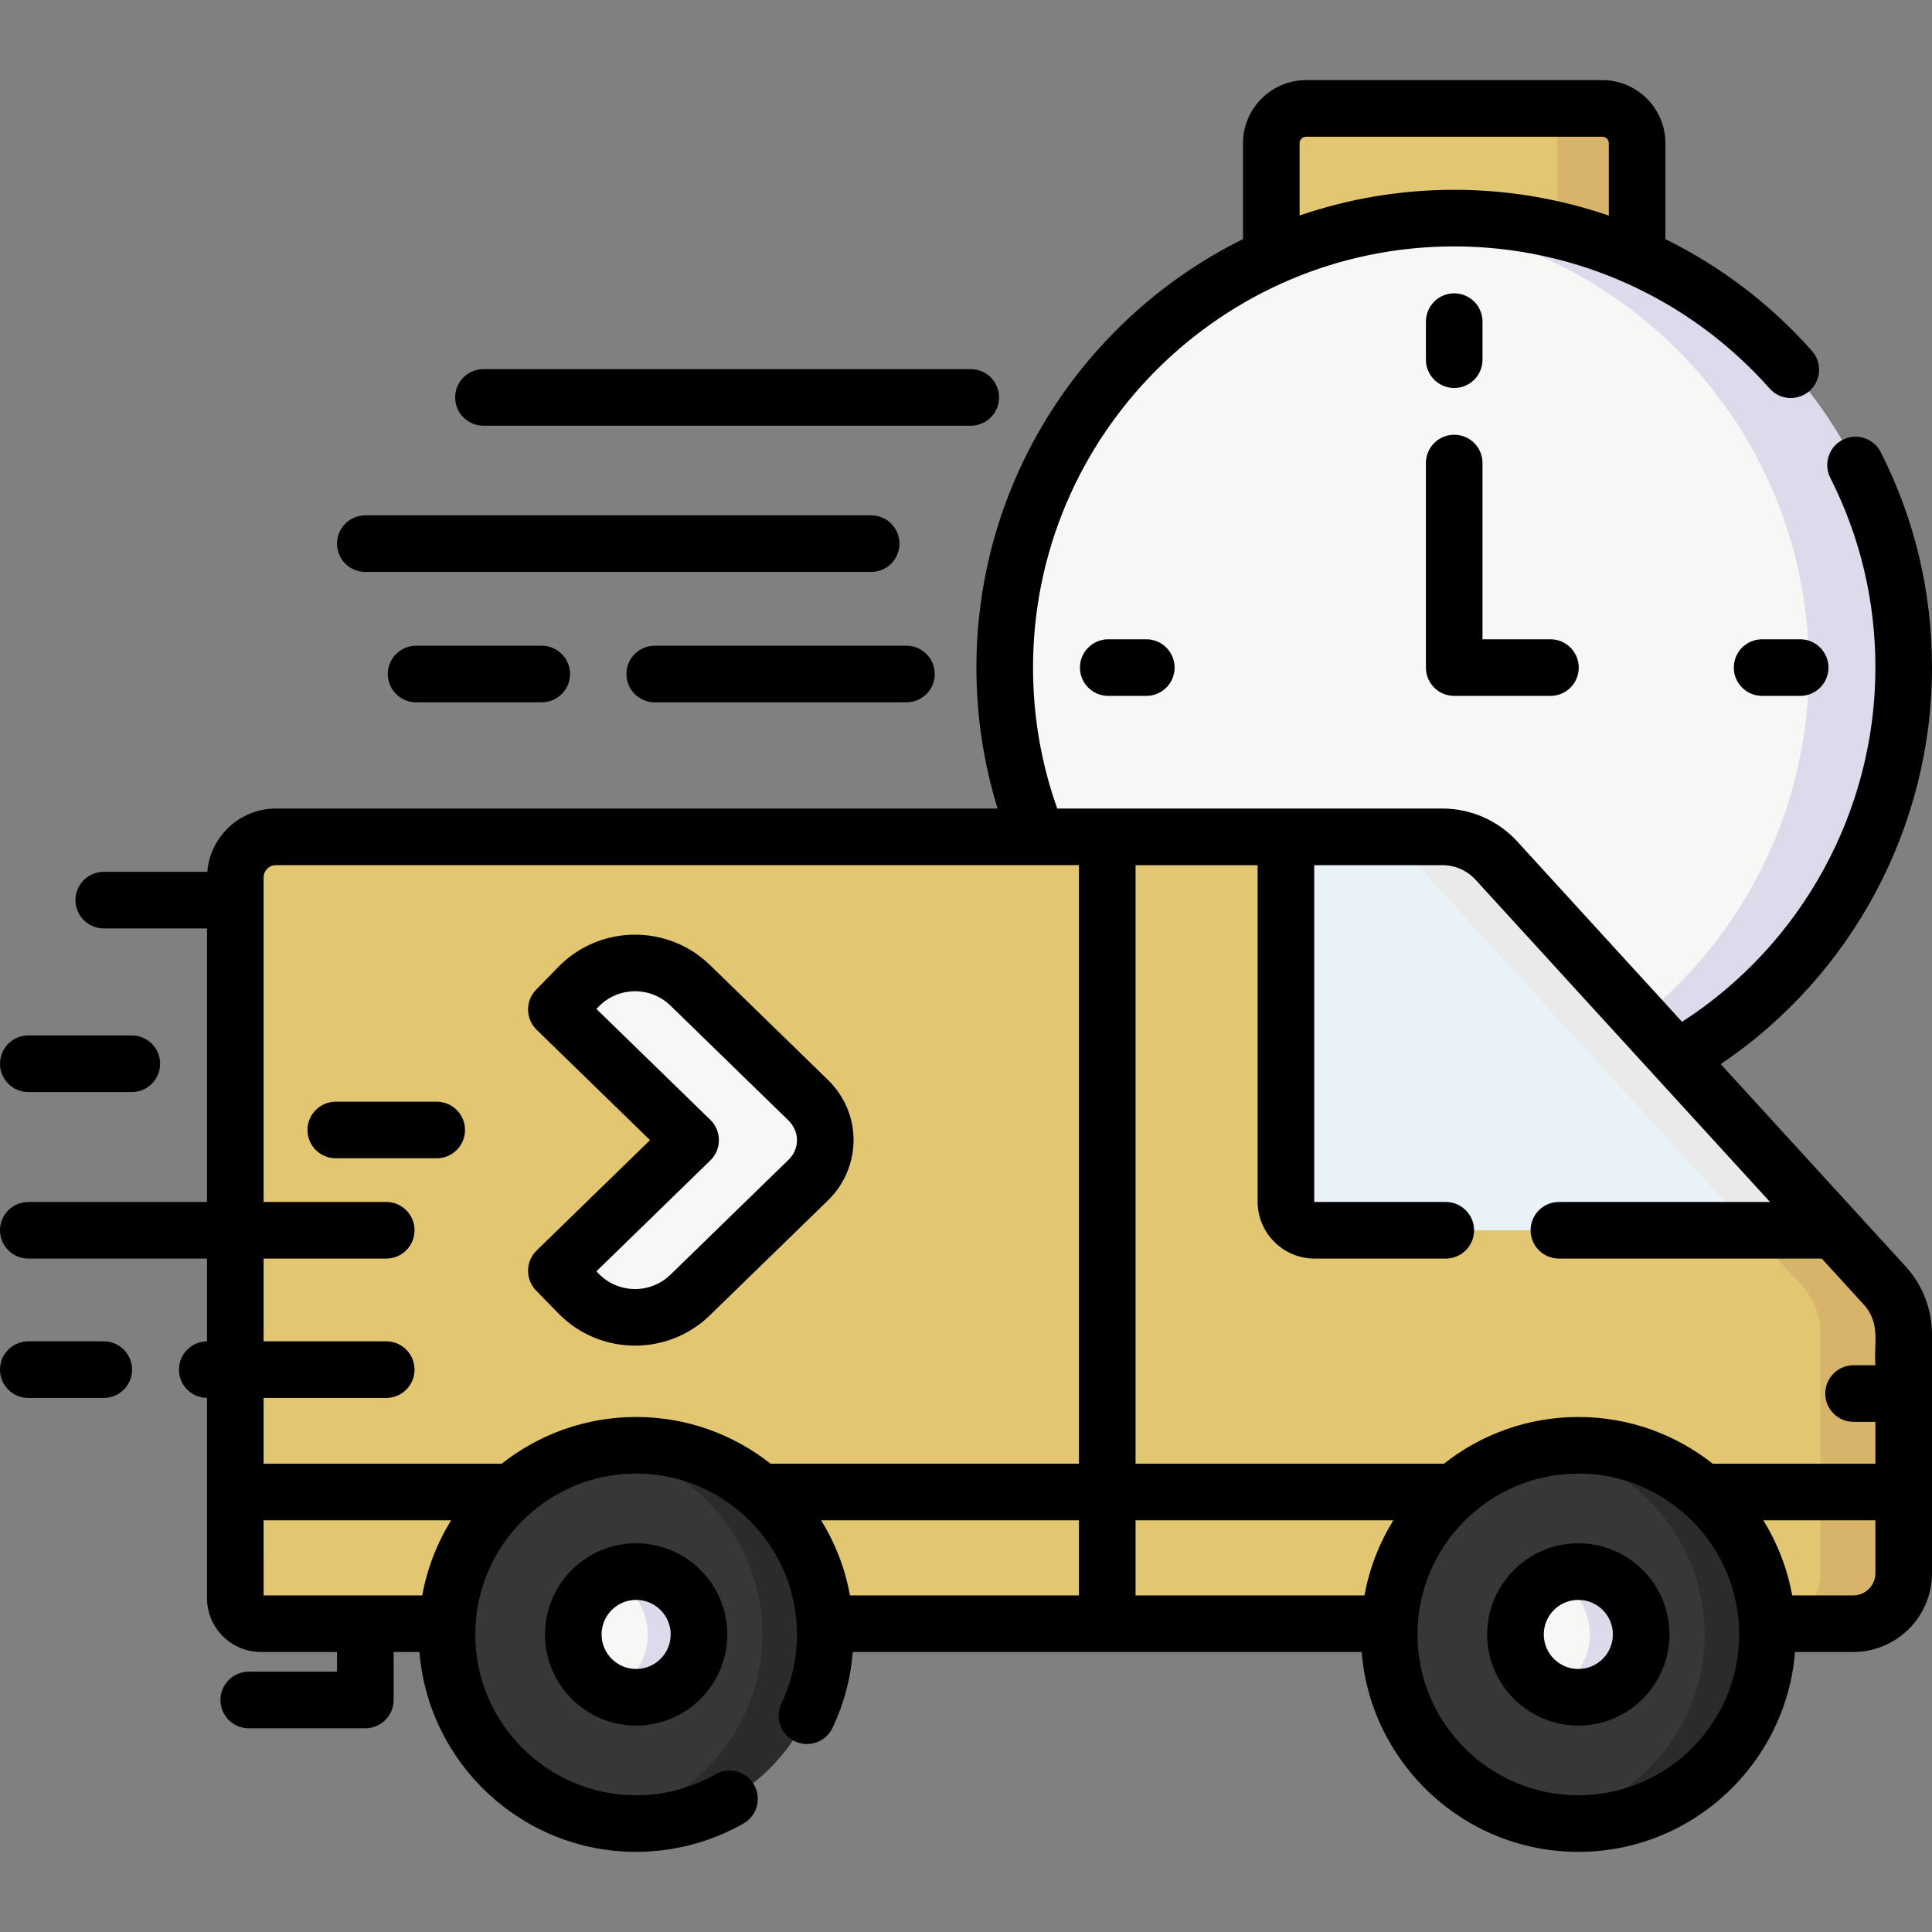
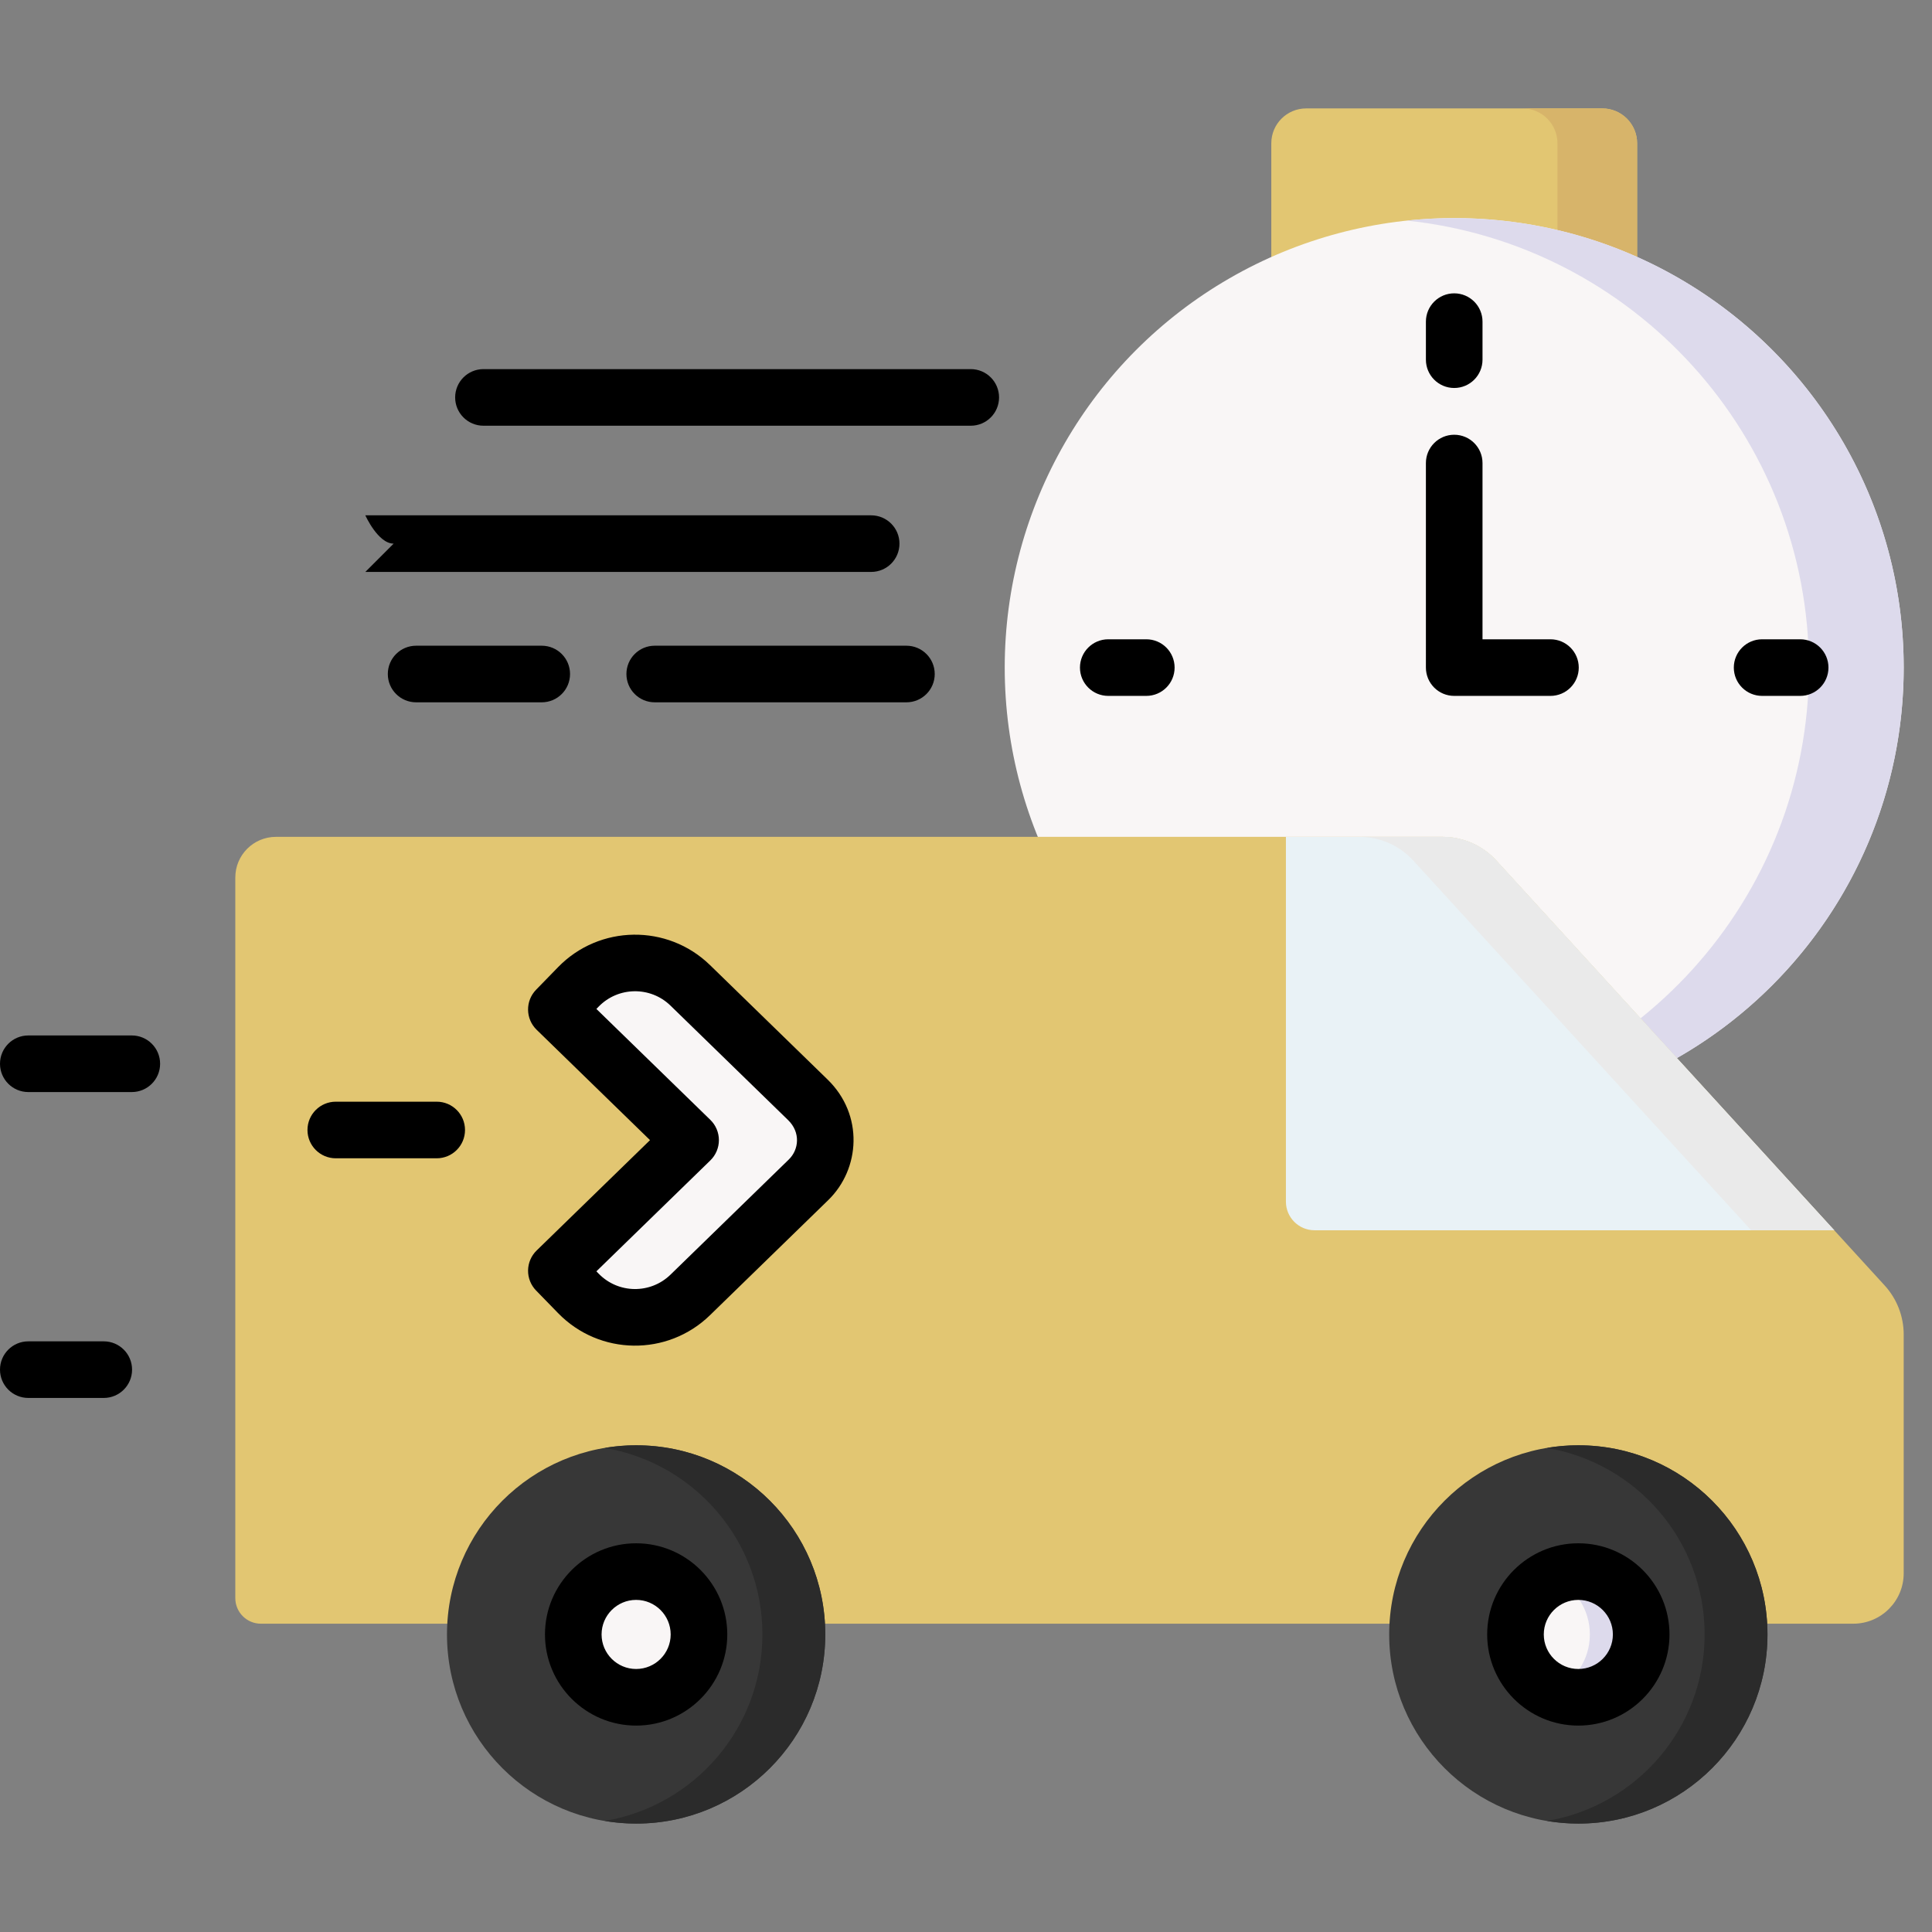
<svg xmlns="http://www.w3.org/2000/svg" version="1.1" width="512" height="512" x="0" y="0" viewBox="0 0 512 512" style="enable-background:new 0 0 512 512" xml:space="preserve" class="">
  <rect x="0" y="0" width="512" height="512" fill="#808080" stroke="none" />
  <g>
    <g>
      <path d="m433.855 80.781h-96.947v-42.81c0-5.103 4.137-9.239 9.239-9.239h78.469c5.103 0 9.239 4.137 9.239 9.239z" fill="#e2c672" data-original="#ffd064" class="" />
      <path d="m424.616 28.732h-21.112c5.103 0 9.239 4.136 9.239 9.239v42.81h21.112v-42.81c0-5.103-4.137-9.239-9.239-9.239z" fill="#d7b46a" data-original="#ffc250" class="" />
      <circle cx="385.381" cy="176.918" fill="#f9f6f6" r="119.119" data-original="#f9f6f6" class="" />
      <path d="m385.381 57.799c-4.241 0-8.429.226-12.556.658 59.885 6.274 106.563 56.914 106.563 118.461 0 61.546-46.678 112.187-106.563 118.461 4.127.432 8.315.658 12.556.658 65.788 0 119.119-53.331 119.119-119.119s-53.331-119.119-119.119-119.119z" fill="#dddaec" data-original="#dddaec" class="" />
      <path d="m491.135 430.298h-421.996c-3.744 0-6.78-3.035-6.78-6.78v-190.974c0-5.948 4.822-10.769 10.769-10.769h309.155c5.432 0 10.614 2.284 14.278 6.294l102.892 112.592c3.246 3.552 5.046 8.191 5.046 13.003v63.269c.001 7.381-5.983 13.365-13.364 13.365z" fill="#e2c672" data-original="#80b4fb" class="" />
-       <path d="m499.453 340.661-102.892-112.592c-3.664-4.01-8.846-6.294-14.278-6.294h-22.014c5.432 0 10.614 2.284 14.278 6.294l102.892 112.592c3.246 3.552 5.046 8.191 5.046 13.003v63.269c0 7.381-5.984 13.365-13.365 13.365h22.014c7.381 0 13.365-5.984 13.365-13.365v-63.269c.001-4.813-1.799-9.451-5.046-13.003z" fill="#d7b46a" data-original="#61a2f9" class="" />
      <path d="m396.561 228.069c-3.664-4.01-8.846-6.294-14.278-6.294h-41.503v96.667c0 4.194 3.4 7.594 7.594 7.594h137.714z" fill="#e9f2f6" data-original="#e4f6ff" class="" />
      <path d="m374.547 228.069 89.528 97.968h22.014l-89.528-97.968c-3.664-4.01-8.846-6.294-14.278-6.294h-22.014c5.432 0 10.614 2.284 14.278 6.294z" fill="#eaeaea" data-original="#d3effb" class="" />
      <circle cx="418.275" cy="433.143" fill="#373737" r="50.125" data-original="#26457d" class="" />
      <path d="m418.275 383.018c-2.839 0-5.618.248-8.328.702 23.717 3.968 41.797 24.579 41.797 49.423 0 24.845-18.079 45.455-41.797 49.423 2.71.453 5.489.702 8.328.702 27.683 0 50.125-22.442 50.125-50.125s-22.442-50.125-50.125-50.125z" fill="#2b2b2b" data-original="#21386b" class="" />
      <circle cx="418.275" cy="433.143" fill="#f9f6f6" r="16.656" data-original="#f9f6f6" class="" />
      <path d="m418.275 416.487c-2.425 0-4.722.53-6.801 1.462 5.806 2.603 9.856 8.421 9.856 15.195s-4.051 12.592-9.856 15.195c2.078.932 4.376 1.462 6.801 1.462 9.199 0 16.656-7.457 16.656-16.657s-7.457-16.657-16.656-16.657z" fill="#dddaec" data-original="#dddaec" class="" />
      <circle cx="168.58" cy="433.143" fill="#373737" r="50.125" data-original="#26457d" class="" />
      <path d="m168.581 383.018c-2.839 0-5.618.248-8.328.702 23.717 3.968 41.797 24.579 41.797 49.423 0 24.845-18.079 45.455-41.797 49.423 2.71.453 5.489.702 8.328.702 27.683 0 50.125-22.442 50.125-50.125s-22.442-50.125-50.125-50.125z" fill="#2b2b2b" data-original="#21386b" class="" />
      <circle cx="168.58" cy="433.143" fill="#f9f6f6" r="16.656" data-original="#f9f6f6" class="" />
-       <path d="m168.581 416.487c-2.425 0-4.722.53-6.801 1.462 5.806 2.603 9.856 8.421 9.856 15.195s-4.051 12.592-9.856 15.195c2.078.932 4.376 1.462 6.801 1.462 9.199 0 16.656-7.457 16.656-16.657s-7.457-16.657-16.656-16.657z" fill="#dddaec" data-original="#dddaec" class="" />
      <g>
        <g>
          <g>
            <path d="m153.282 342.77-5.838-5.998 35.571-34.623-35.571-34.624 5.838-5.998c8.074-8.295 21.343-8.474 29.638-.4l31.174 30.343c1.616 1.573 2.932 3.454 3.704 5.573 2.05 5.631.522 11.673-3.529 15.615l-31.349 30.513c-8.294 8.073-21.564 7.894-29.638-.401z" fill="#f9f6f6" data-original="#f9f6f6" class="" />
          </g>
        </g>
      </g>
      <g>
        <path d="m385.381 102.82c4.143 0 7.5-3.357 7.5-7.5v-10.082c0-4.143-3.357-7.5-7.5-7.5s-7.5 3.357-7.5 7.5v10.082c0 4.142 3.358 7.5 7.5 7.5z" fill="#000000" data-original="#000000" class="" />
        <path d="m466.98 169.418c-4.143 0-7.5 3.357-7.5 7.5s3.357 7.5 7.5 7.5h10.081c4.143 0 7.5-3.357 7.5-7.5s-3.357-7.5-7.5-7.5z" fill="#000000" data-original="#000000" class="" />
        <path d="m293.701 169.418c-4.143 0-7.5 3.357-7.5 7.5s3.357 7.5 7.5 7.5h10.082c4.143 0 7.5-3.357 7.5-7.5s-3.357-7.5-7.5-7.5z" fill="#000000" data-original="#000000" class="" />
        <path d="m418.275 408.987c-13.32 0-24.157 10.837-24.157 24.156s10.837 24.156 24.157 24.156c13.319 0 24.156-10.837 24.156-24.156s-10.837-24.156-24.156-24.156zm0 33.312c-5.05 0-9.157-4.107-9.157-9.156s4.107-9.156 9.157-9.156c5.049 0 9.156 4.107 9.156 9.156s-4.107 9.156-9.156 9.156z" fill="#000000" data-original="#000000" class="" />
        <path d="m144.424 433.143c0 13.319 10.837 24.156 24.157 24.156s24.156-10.837 24.156-24.156-10.836-24.156-24.156-24.156-24.157 10.836-24.157 24.156zm33.313 0c0 5.049-4.107 9.156-9.156 9.156s-9.157-4.107-9.157-9.156 4.108-9.156 9.157-9.156 9.156 4.107 9.156 9.156z" fill="#000000" data-original="#000000" class="" />
        <path d="m219.501 318.031c8.467-8.241 9.443-22.576-.175-31.936l-31.174-30.345c-11.246-10.942-29.299-10.7-40.244.544l-5.838 5.998c-2.889 2.969-2.825 7.717.143 10.605l30.05 29.25-30.05 29.249c-1.425 1.387-2.241 3.284-2.268 5.272-.027 1.989.738 3.907 2.125 5.333l5.838 5.998c10.981 11.281 28.995 11.495 40.244.543zm-60.844 19.507-.607-.623 30.197-29.393c1.45-1.411 2.269-3.35 2.269-5.374s-.818-3.963-2.269-5.374l-30.197-29.394.607-.623c5.178-5.319 13.715-5.434 19.033-.258l31.174 30.345c3.327 3.238 2.882 7.802.175 10.438l-31.349 30.513c-5.293 5.151-13.813 5.106-19.033-.257z" fill="#000000" data-original="#000000" class="" />
        <path d="m377.881 176.918c0 4.143 3.357 7.5 7.5 7.5h25.506c4.143 0 7.5-3.357 7.5-7.5s-3.357-7.5-7.5-7.5h-18.006v-46.706c0-4.143-3.357-7.5-7.5-7.5s-7.5 3.357-7.5 7.5z" fill="#000000" data-original="#000000" class="" />
        <path d="m128.121 112.82h129.141c4.143 0 7.5-3.357 7.5-7.5s-3.357-7.5-7.5-7.5h-129.141c-4.142 0-7.5 3.357-7.5 7.5s3.358 7.5 7.5 7.5z" fill="#000000" data-original="#000000" class="" />
-         <path d="m96.817 151.567h134.052c4.142 0 7.5-3.357 7.5-7.5s-3.358-7.5-7.5-7.5h-134.052c-4.142 0-7.5 3.357-7.5 7.5s3.358 7.5 7.5 7.5z" fill="#000000" data-original="#000000" class="" />
+         <path d="m96.817 151.567h134.052c4.142 0 7.5-3.357 7.5-7.5s-3.358-7.5-7.5-7.5h-134.052s3.358 7.5 7.5 7.5z" fill="#000000" data-original="#000000" class="" />
        <path d="m173.508 171.121c-4.142 0-7.5 3.357-7.5 7.5s3.358 7.5 7.5 7.5h66.705c4.142 0 7.5-3.357 7.5-7.5s-3.358-7.5-7.5-7.5z" fill="#000000" data-original="#000000" class="" />
        <path d="m110.275 171.121c-4.142 0-7.5 3.357-7.5 7.5s3.358 7.5 7.5 7.5h33.292c4.142 0 7.5-3.357 7.5-7.5s-3.358-7.5-7.5-7.5z" fill="#000000" data-original="#000000" class="" />
        <path d="m7.5 289.406h27.43c4.142 0 7.5-3.357 7.5-7.5s-3.358-7.5-7.5-7.5h-27.43c-4.142 0-7.5 3.357-7.5 7.5s3.358 7.5 7.5 7.5z" fill="#000000" data-original="#000000" class="" />
        <path d="m27.5 355.47h-20c-4.142 0-7.5 3.357-7.5 7.5s3.358 7.5 7.5 7.5h20c4.142 0 7.5-3.357 7.5-7.5s-3.358-7.5-7.5-7.5z" fill="#000000" data-original="#000000" class="" />
        <path d="m115.733 291.959h-26.748c-4.142 0-7.5 3.357-7.5 7.5s3.358 7.5 7.5 7.5h26.748c4.142 0 7.5-3.357 7.5-7.5s-3.358-7.5-7.5-7.5z" fill="#000000" data-original="#000000" class="" />
-         <path d="m456.009 282.004c34.75-23.411 55.991-62.863 55.991-105.087 0-20.068-4.565-39.271-13.57-57.072-1.869-3.696-6.382-5.177-10.077-3.308-3.696 1.869-5.178 6.382-3.308 10.077 7.932 15.684 11.955 32.609 11.955 50.303 0 37.974-19.494 73.403-51.238 93.873l-43.665-47.781c-5.072-5.552-12.295-8.735-19.814-8.735h-102.106c-4.256-11.968-6.415-24.511-6.415-37.357 0-61.547 50.072-111.618 111.619-111.618 31.926 0 62.391 13.724 83.583 37.653 2.744 3.1 7.484 3.39 10.587.642 3.101-2.746 3.389-7.486.642-10.587-11.018-12.442-24.252-22.442-38.838-29.635v-25.401c0-9.23-7.509-16.739-16.739-16.739h-78.469c-9.23 0-16.739 7.509-16.739 16.739v25.394c-41.819 20.698-70.646 63.818-70.646 113.552 0 12.784 1.892 25.304 5.617 37.357h-191.251c-9.567 0-17.426 7.396-18.193 16.77h-27.435c-4.142 0-7.5 3.357-7.5 7.5s3.358 7.5 7.5 7.5h27.359v72.492h-47.359c-4.142 0-7.5 3.357-7.5 7.5s3.358 7.5 7.5 7.5h47.359v21.937c-4.109.038-7.43 3.378-7.43 7.496s3.32 7.458 7.43 7.496v53.052c0 7.874 6.406 14.279 14.279 14.279h20.179v5.221h-23.4c-4.142 0-7.5 3.357-7.5 7.5s3.358 7.5 7.5 7.5h30.9c4.142 0 7.5-3.357 7.5-7.5v-12.721h6.843c2.38 29.604 27.215 52.97 57.421 52.97 9.968 0 19.808-2.601 28.455-7.521 3.6-2.049 4.857-6.628 2.809-10.228-2.048-3.601-6.626-4.856-10.228-2.81-6.39 3.637-13.665 5.559-21.036 5.559-23.503 0-42.625-19.121-42.625-42.625s19.122-42.625 42.625-42.625 42.625 19.121 42.625 42.625c0 6.408-1.389 12.571-4.129 18.318-1.783 3.739-.196 8.215 3.542 9.997 3.74 1.782 8.215.196 9.998-3.542 3.039-6.374 4.828-13.125 5.383-20.118h134.854c2.38 29.604 27.215 52.97 57.421 52.97s55.04-23.366 57.421-52.97h15.439c11.505 0 20.865-9.36 20.865-20.865v-63.27c0-6.701-2.489-13.116-7.01-18.062zm-111.601-244.033c0-.959.78-1.739 1.739-1.739h78.469c.959 0 1.739.78 1.739 1.739v19.166c-13.061-4.473-26.89-6.837-40.974-6.837-14.333 0-28.116 2.398-40.974 6.807v-19.136zm46.617 195.158 78.05 85.407h-55.947c-4.143 0-7.5 3.357-7.5 7.5s3.357 7.5 7.5 7.5h69.655l11.135 12.185c4.54 4.968 2.632 10.359 3.082 16.08h-5.782c-4.143 0-7.5 3.357-7.5 7.5s3.357 7.5 7.5 7.5h5.782v11.098h-43.101c-9.812-7.743-22.183-12.381-35.623-12.381s-25.811 4.638-35.623 12.381h-81.717v-158.624h32.347v89.167c0 8.323 6.771 15.095 15.094 15.095h34.767c4.143 0 7.5-3.357 7.5-7.5s-3.357-7.5-7.5-7.5h-34.767c-.052 0-.094-.043-.094-.095v-89.167h34.002c3.315 0 6.502 1.405 8.74 3.854zm-29.427 189.669h-60.664v-19.899h68.318c-3.712 5.994-6.346 12.717-7.654 19.899zm-143.995-19.899h68.331v19.899h-60.677c-1.308-7.182-3.942-13.905-7.654-19.899zm-147.744 0h49.698c-3.712 5.994-6.346 12.717-7.654 19.899h-42.044zm63.098-15h-63.098v-17.429h32.5c4.142 0 7.5-3.357 7.5-7.5s-3.358-7.5-7.5-7.5h-32.5v-21.934h32.5c4.142 0 7.5-3.357 7.5-7.5s-3.358-7.5-7.5-7.5h-32.5v-85.992c0-1.803 1.466-3.27 3.269-3.27h212.806v158.624h-81.73c-9.812-7.743-22.183-12.381-35.623-12.381s-25.811 4.639-35.624 12.382zm285.318 87.869c-23.504 0-42.625-19.121-42.625-42.625s19.121-42.625 42.625-42.625 42.625 19.121 42.625 42.625-19.121 42.625-42.625 42.625zm72.859-52.97h-16.183c-1.308-7.182-3.942-13.905-7.654-19.899h29.703v14.034c0 3.234-2.631 5.865-5.866 5.865z" fill="#000000" data-original="#000000" class="" />
      </g>
    </g>
  </g>
</svg>